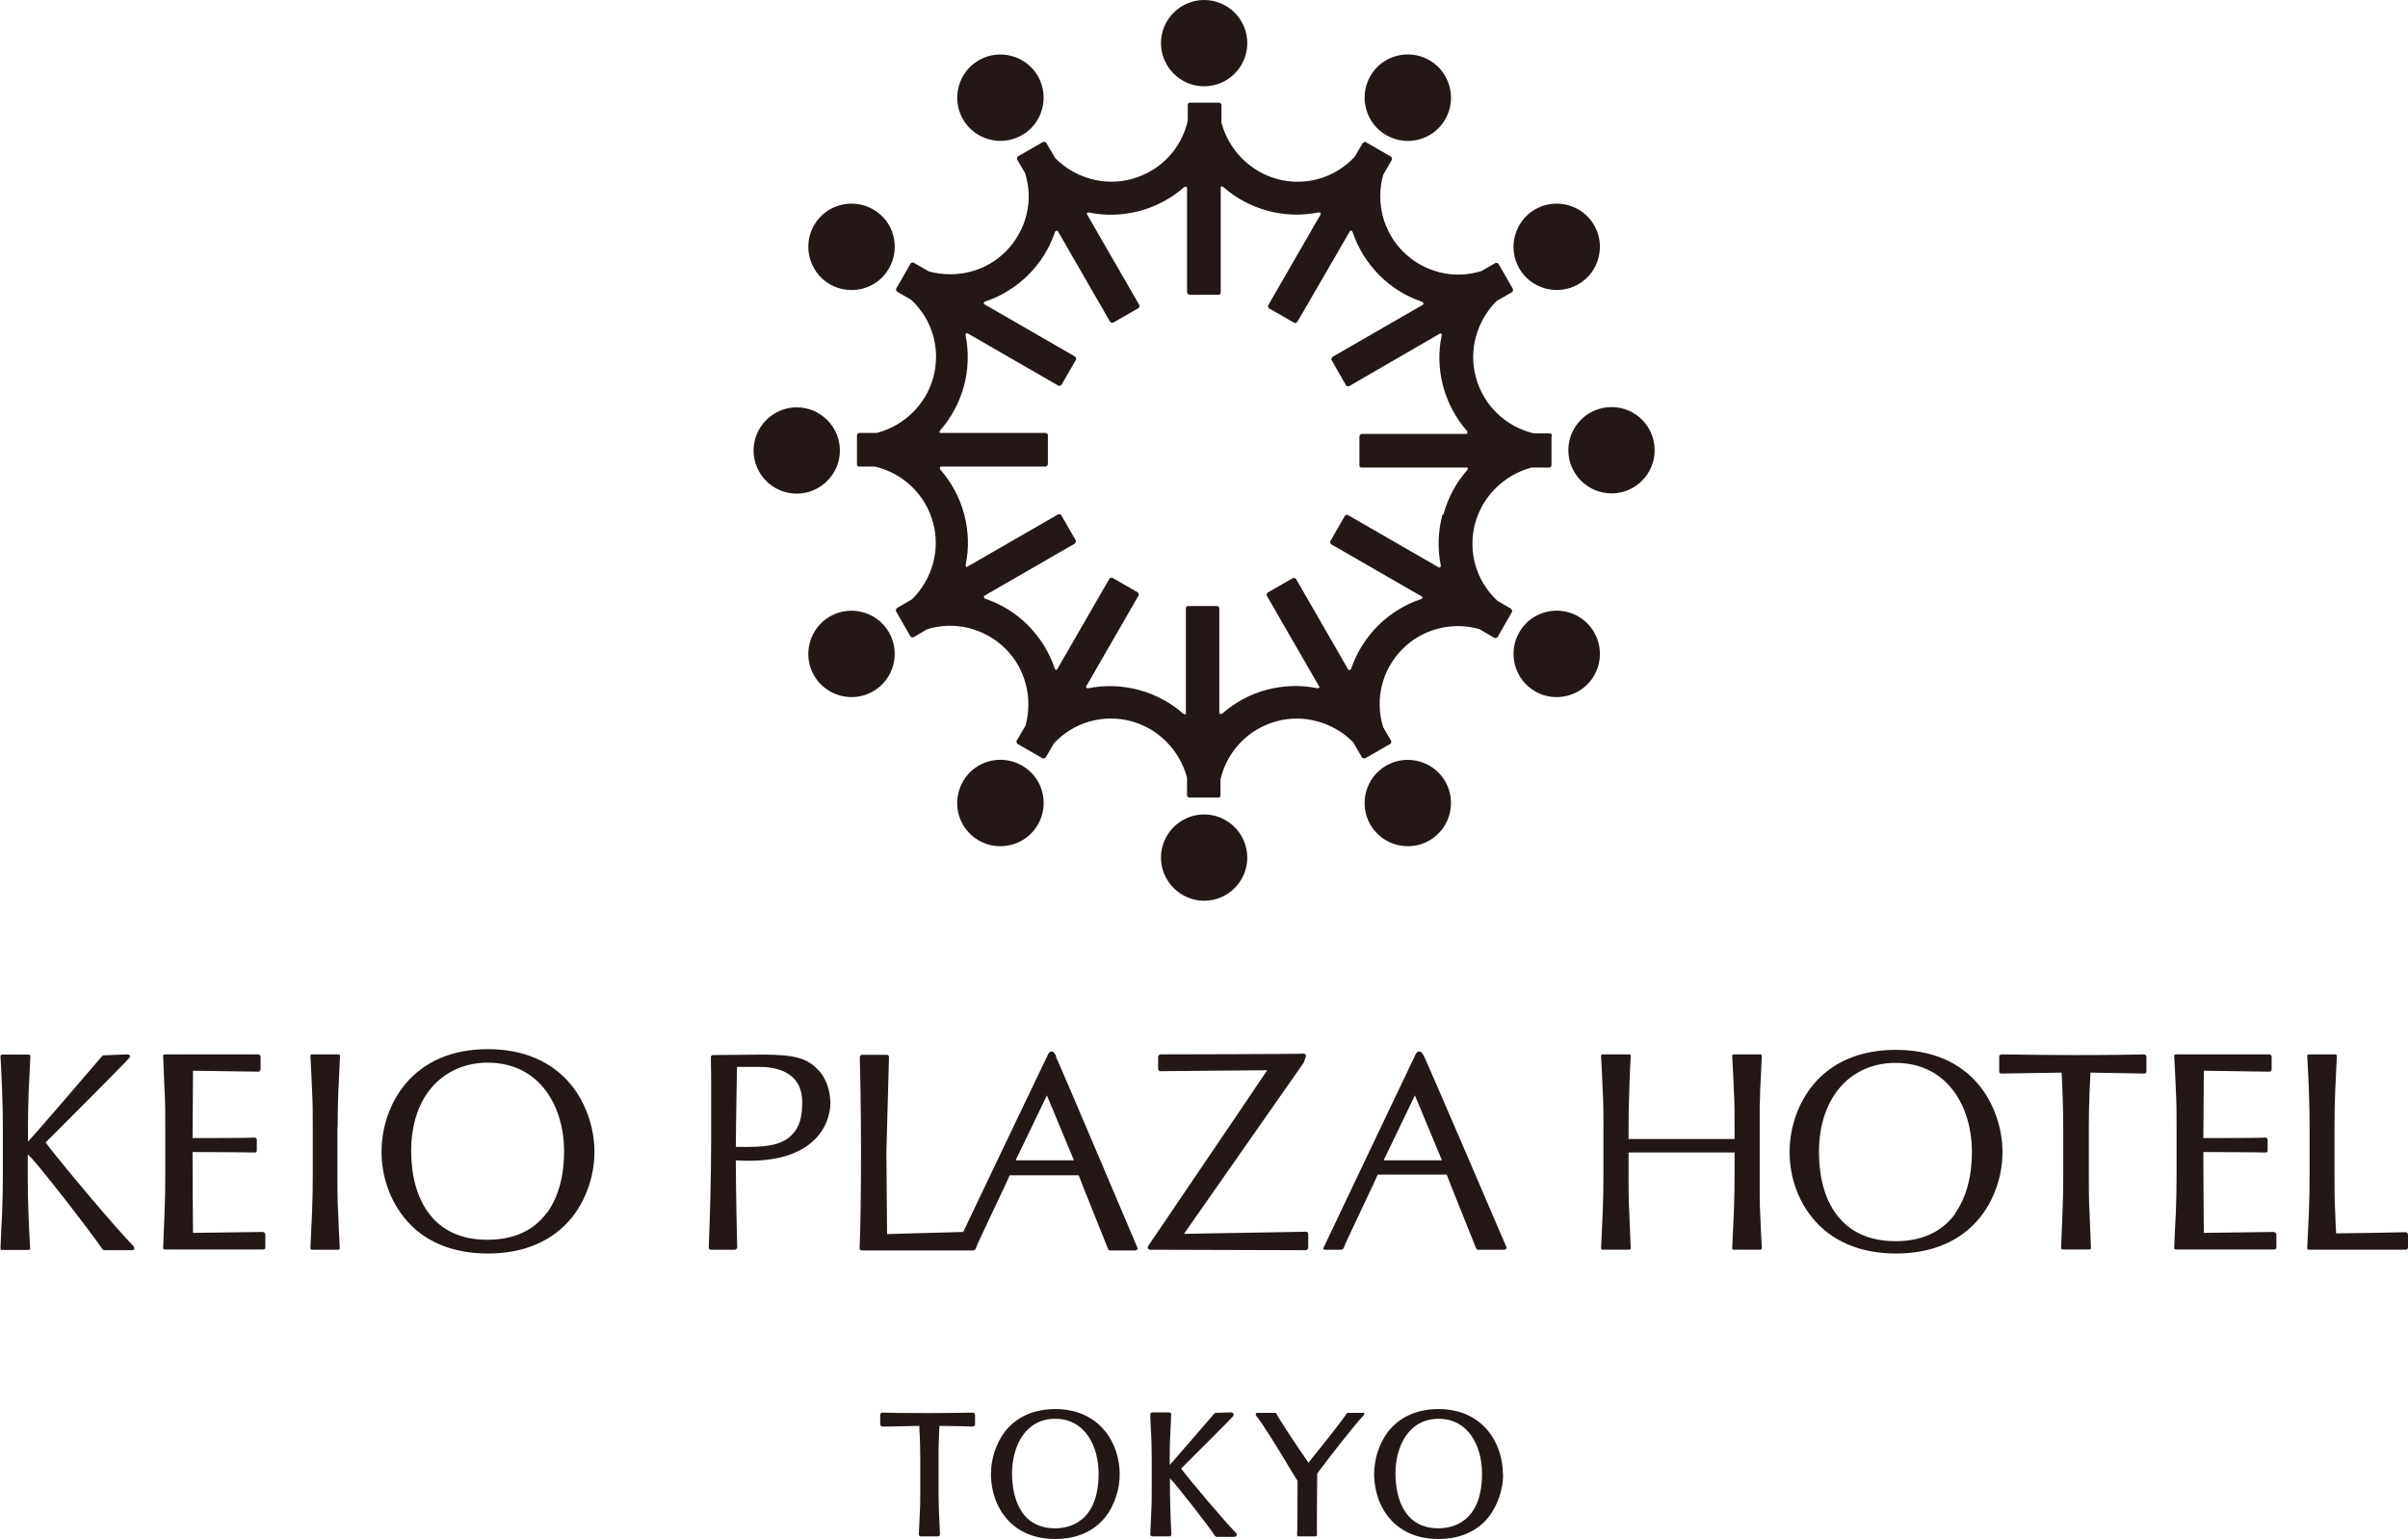
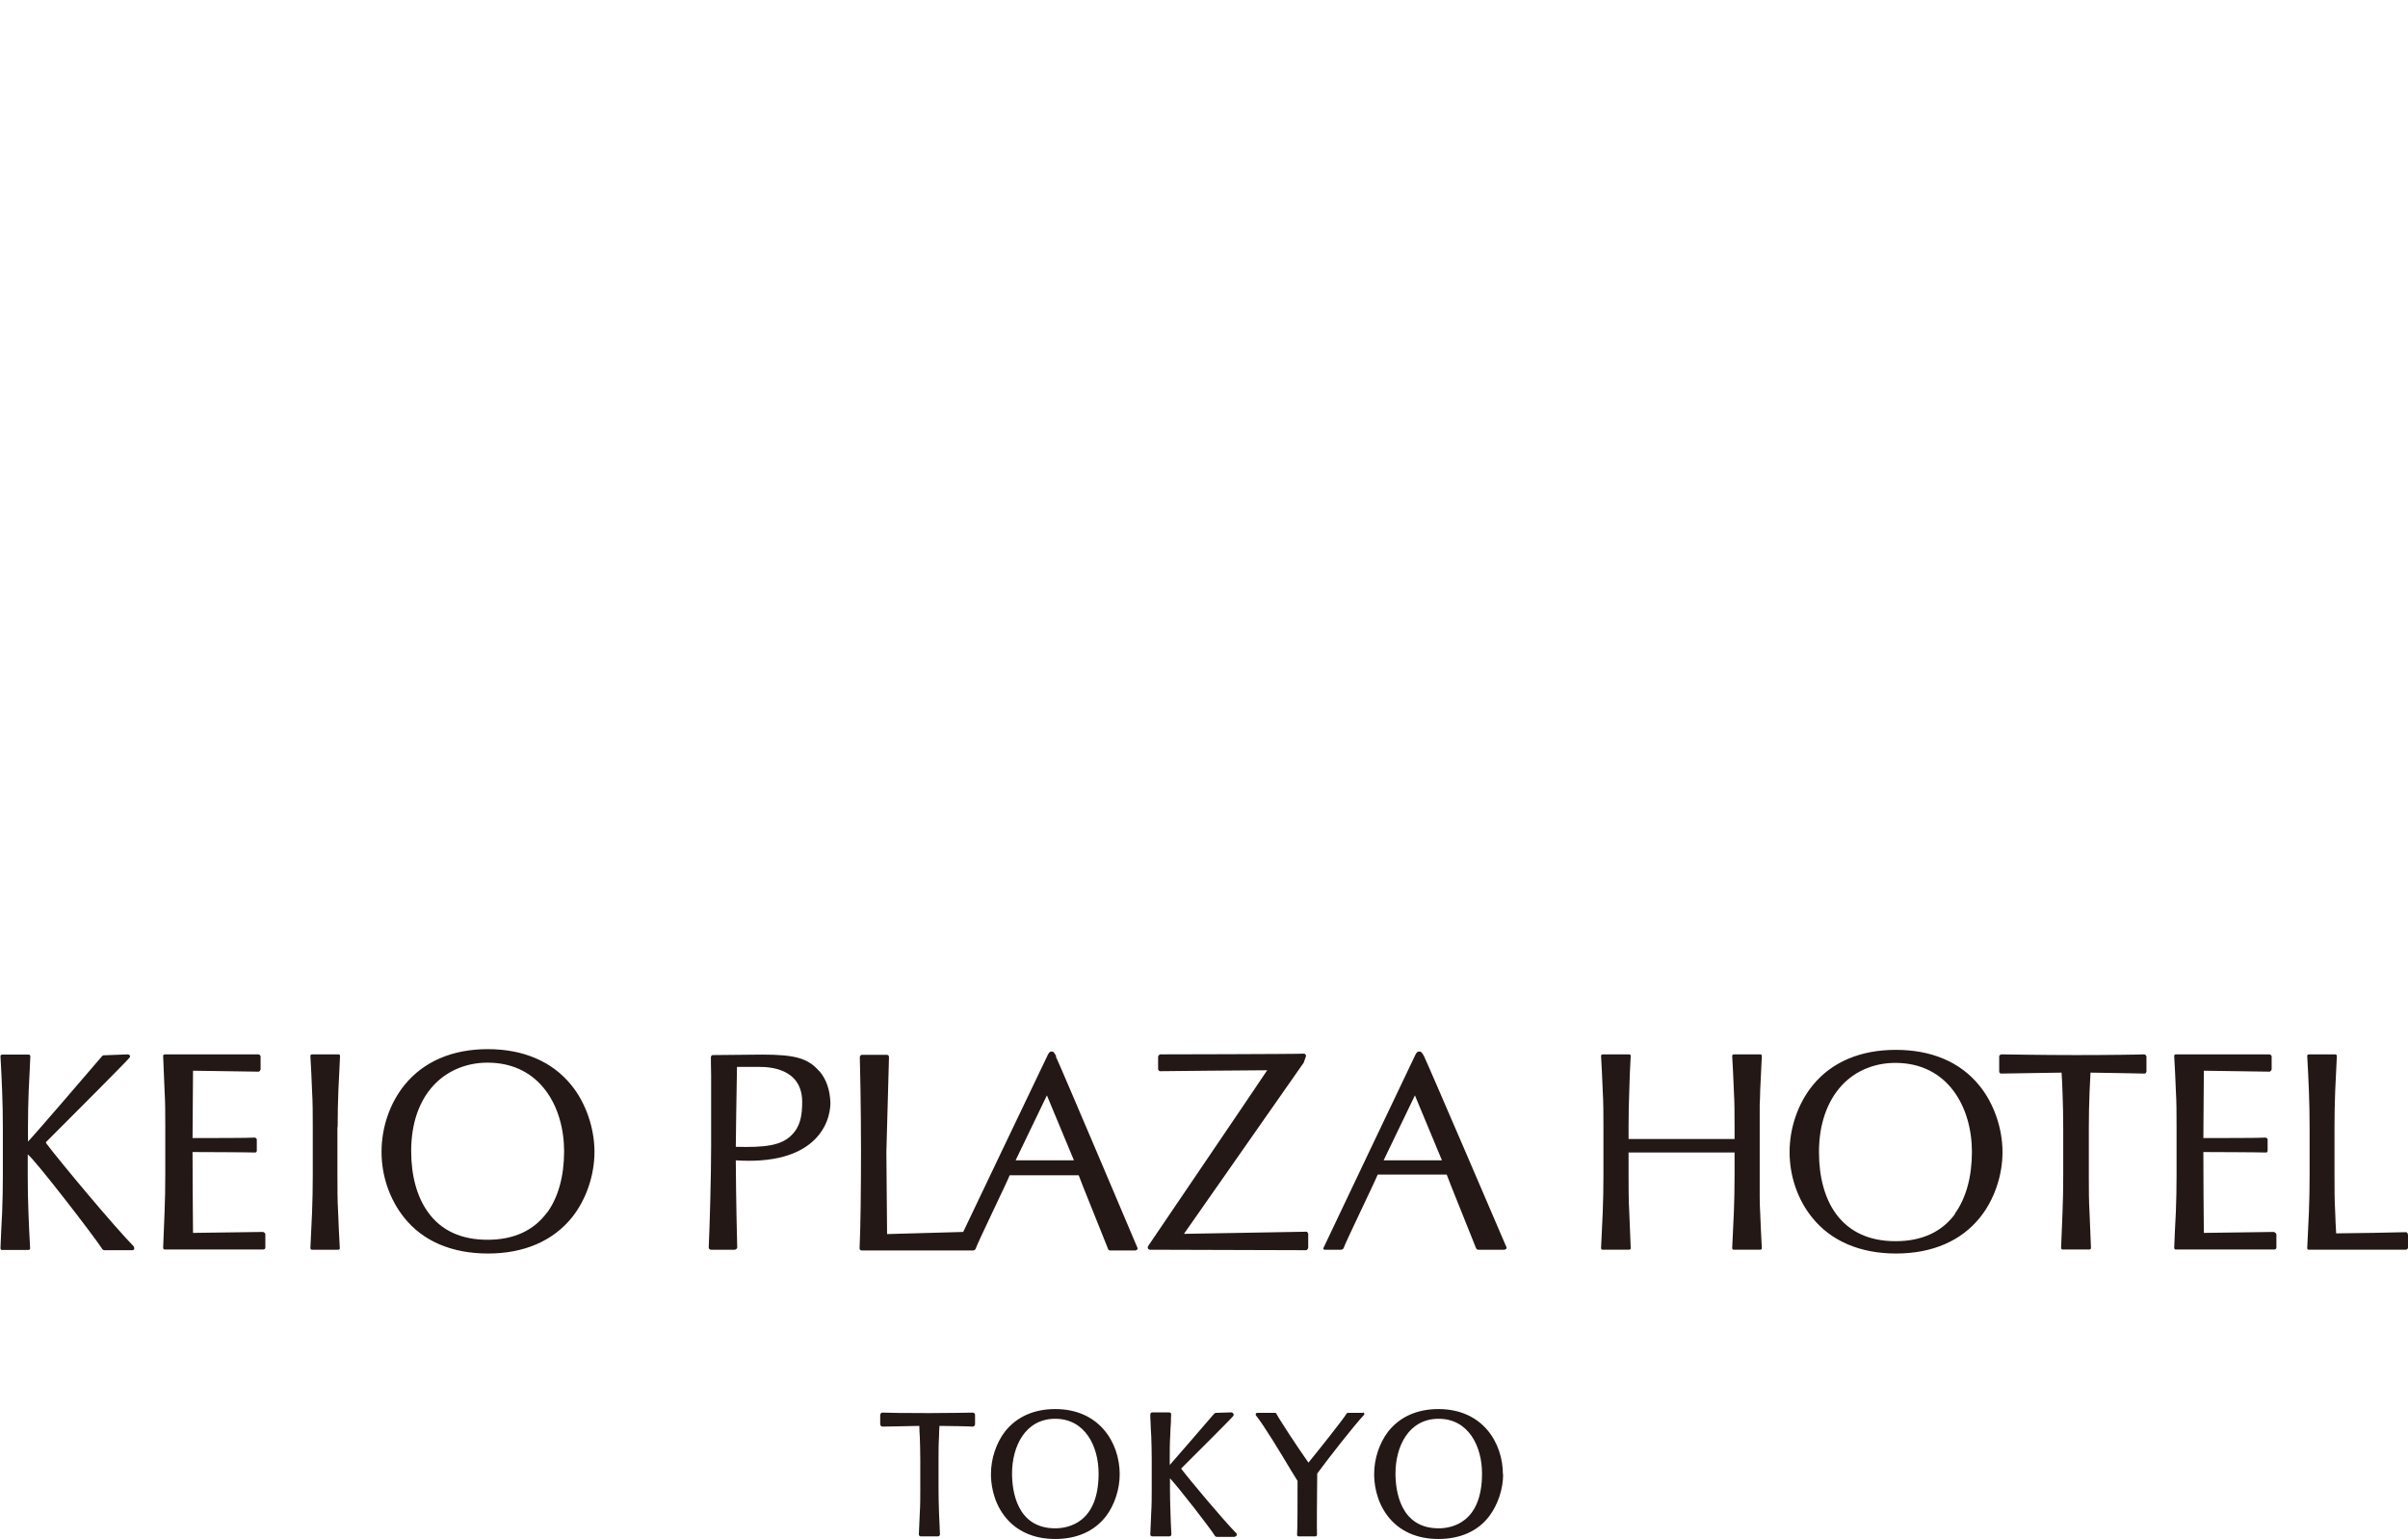
<svg xmlns="http://www.w3.org/2000/svg" viewBox="0 0 101.55 64.91" data-name="レイヤー 2" id="_レイヤー_2">
  <defs>
    <style>
      .cls-1 {
        fill: #231815;
      }
    </style>
  </defs>
  <g data-name="デザイン" id="_デザイン">
    <g>
-       <path d="M52.6,1.82c0,1.01-.82,1.82-1.82,1.82s-1.82-.82-1.82-1.82.82-1.82,1.82-1.82,1.82.81,1.82,1.82ZM41.28,2.54c-.87.5-1.17,1.62-.67,2.49.5.87,1.62,1.17,2.49.67.87-.5,1.17-1.62.67-2.49-.5-.87-1.62-1.17-2.49-.67ZM34.33,9.5c-.5.87-.2,1.99.67,2.49.87.5,1.99.21,2.49-.67.5-.87.21-1.99-.67-2.49-.87-.5-1.99-.2-2.49.67ZM31.78,19c0,1.01.82,1.82,1.82,1.82s1.82-.82,1.82-1.82-.82-1.82-1.82-1.82-1.82.82-1.82,1.82ZM34.33,28.49c.5.87,1.62,1.17,2.49.67.87-.5,1.17-1.62.67-2.49-.5-.87-1.62-1.17-2.49-.67-.87.5-1.17,1.62-.67,2.49ZM41.28,35.45c.87.5,1.99.2,2.49-.67.5-.87.21-1.99-.67-2.49-.87-.5-1.99-.21-2.49.67-.5.87-.21,1.99.67,2.49ZM50.78,37.99c1.01,0,1.82-.82,1.82-1.82s-.82-1.82-1.82-1.82-1.82.82-1.82,1.82.82,1.82,1.82,1.82ZM60.28,35.45c.87-.5,1.17-1.62.67-2.49-.5-.87-1.62-1.17-2.49-.67-.87.5-1.17,1.62-.67,2.49.5.87,1.62,1.17,2.49.67ZM67.23,28.49c.5-.87.2-1.99-.67-2.49-.87-.5-1.99-.21-2.49.67-.5.87-.2,1.99.67,2.49.87.5,1.99.2,2.49-.67ZM69.78,18.99c0-1.01-.81-1.82-1.82-1.82s-1.82.82-1.82,1.82.82,1.82,1.82,1.82c1.01,0,1.82-.82,1.82-1.82ZM67.23,9.5c-.5-.87-1.62-1.17-2.49-.67-.87.5-1.17,1.62-.67,2.49.5.87,1.62,1.17,2.49.67.87-.5,1.17-1.62.67-2.49ZM65.43,18.39v1.25s-.04.08-.09.08h-.75c-1.16.31-2.07,1.21-2.38,2.35h0c-.32,1.19.04,2.44.94,3.27l.58.34s.06.08.04.12l-.62,1.08s-.08.05-.12.03l-.65-.38c-1.16-.32-2.39,0-3.23.84h0c-.87.87-1.18,2.13-.82,3.3l.34.58s.01.1-.03.12l-1.08.62s-.09,0-.12-.04l-.38-.65c-.85-.85-2.08-1.19-3.22-.88h0c-1.19.32-2.09,1.26-2.37,2.45v.68c0,.05-.04.09-.08.09h-1.25s-.08-.04-.08-.09v-.75c-.31-1.16-1.21-2.07-2.35-2.38h0c-1.19-.32-2.44.04-3.27.94l-.34.59s-.08.06-.12.04l-1.08-.62s-.05-.08-.03-.12l.38-.65c.31-1.16,0-2.39-.84-3.23h0c-.87-.87-2.14-1.19-3.31-.83l-.58.34s-.1.01-.12-.03l-.62-1.08s0-.09.04-.12l.65-.38c.85-.85,1.19-2.08.88-3.22h0c-.32-1.19-1.26-2.09-2.45-2.37h-.67c-.05,0-.09-.04-.09-.09v-1.25s.04-.08.09-.08h.75c1.16-.31,2.07-1.2,2.38-2.35h0c.32-1.19-.04-2.44-.94-3.27l-.59-.34s-.06-.08-.04-.12l.62-1.08s.08-.05.12-.02l.65.37c1.16.31,2.4,0,3.23-.84h0c.87-.87,1.19-2.14.82-3.31l-.34-.58s-.01-.1.03-.12l1.08-.62s.09,0,.12.04l.38.65c.85.85,2.08,1.19,3.22.88h0c1.19-.32,2.09-1.25,2.37-2.45v-.68c0-.05.04-.09.09-.09h1.25s.08.04.08.09v.75c.31,1.16,1.21,2.07,2.35,2.38h0c1.19.32,2.44-.04,3.27-.94l.34-.58s.08-.06.12-.04l1.08.62s.05.08.03.12l-.37.65c-.32,1.16,0,2.39.84,3.23h0c.87.87,2.14,1.19,3.31.82l.59-.34s.1-.01.12.03l.62,1.08s0,.09-.04.12l-.65.37c-.85.85-1.19,2.08-.88,3.22h0c.32,1.19,1.26,2.09,2.45,2.37h.67c.05,0,.09.04.09.09ZM60.87,21.7c.19-.7.54-1.35,1.01-1.88,0,0,.02-.04.02-.06,0-.03-.01-.04-.03-.04h-4.45c-.05,0-.09-.04-.09-.08v-1.25s.04-.09.09-.09h4.44s.05-.08.01-.12c-.48-.55-.82-1.18-1.01-1.89h0c-.19-.71-.21-1.45-.06-2.14,0-.01,0-.04-.02-.07-.01-.02-.03-.03-.04-.02l-3.85,2.23s-.09.01-.12-.03l-.62-1.08s0-.09.03-.12l3.85-2.22s0-.09-.05-.11c-.69-.23-1.3-.61-1.82-1.13h0c-.51-.52-.9-1.15-1.12-1.82,0-.01-.02-.04-.05-.05-.02-.01-.04,0-.05,0l-2.23,3.85s-.08.06-.12.04l-1.08-.62s-.06-.08-.03-.12l2.22-3.85c0-.05-.04-.08-.1-.07-.71.14-1.43.12-2.14-.07h0c-.7-.19-1.35-.54-1.88-1.01,0,0-.04-.02-.06-.02-.03,0-.04.01-.04.03v4.45c0,.05-.04.09-.08.09h-1.25s-.09-.04-.09-.09v-4.44s-.08-.05-.12-.01c-.55.48-1.18.82-1.89,1.01h0c-.7.18-1.44.21-2.13.06-.01,0-.04,0-.07.02-.02.01-.03.03-.02.04l2.22,3.85s.01.09-.03.12l-1.08.62s-.09,0-.12-.03l-2.22-3.85s-.09,0-.11.05c-.23.69-.61,1.3-1.13,1.82h0c-.52.51-1.15.9-1.82,1.12,0,0-.04.02-.05.05-.01.02,0,.04,0,.05l3.85,2.22s.06.08.04.12l-.62,1.08s-.08.05-.12.03l-3.85-2.22c-.05,0-.08.04-.07.09.14.71.12,1.43-.07,2.14h0c-.19.7-.54,1.35-1.01,1.88,0,0-.02.04-.02.06s.01.04.03.04h4.45s.09.04.09.08v1.25s-.04.09-.09.09h-4.44s-.05.08-.01.12c.48.55.82,1.18,1.01,1.89h0c.19.71.21,1.44.06,2.14,0,.01,0,.04.02.06.01.03.03.03.04.02l3.85-2.22s.09-.01.12.03l.62,1.08s0,.09-.03.12l-3.85,2.22s0,.09.05.11c.69.23,1.3.61,1.82,1.13h0c.51.52.9,1.15,1.12,1.82,0,0,.02.04.04.05.03.01.04,0,.05,0l2.22-3.85s.08-.06.12-.03l1.08.62s.05.08.03.12l-2.22,3.85c0,.05.04.08.09.07.71-.14,1.43-.12,2.14.07h0c.7.19,1.35.54,1.88,1.01,0,0,.04.02.06.02.03,0,.04-.01.04-.03v-4.45c0-.05.04-.09.08-.09h1.25s.08.04.08.09v4.44s.08.05.12.01c.55-.48,1.18-.82,1.89-1.01h0c.7-.18,1.44-.21,2.13-.06.01,0,.04,0,.06-.02.03-.01.03-.03.02-.04l-2.22-3.85s-.01-.09.03-.12l1.08-.62s.09-.01.12.03l2.22,3.85s.09,0,.11-.05c.23-.69.62-1.3,1.13-1.82h0c.52-.51,1.14-.9,1.82-1.12.01,0,.04-.02.05-.05.01-.02,0-.04,0-.05l-3.85-2.22s-.06-.08-.03-.12l.62-1.08s.08-.05.12-.03l3.85,2.22c.05,0,.08-.04.07-.09-.14-.71-.12-1.43.07-2.14h0ZM60.28,2.54c-.87-.5-1.99-.21-2.49.67-.5.87-.2,1.99.67,2.49.87.5,1.99.21,2.49-.67.5-.87.2-1.99-.67-2.49Z" class="cls-1" />
      <path d="M57.49,59.59h-.65s-.04.01-.05.03c-.15.25-1.13,1.48-1.61,2.07-.46-.65-1.22-1.81-1.35-2.06,0-.02-.03-.03-.05-.04h-.76s0,0,0,0c-.02,0-.04.01-.06.03-.01.02,0,.05,0,.07.34.42,1.04,1.58,1.5,2.35.1.16.19.31.26.42,0,.83,0,2.08-.02,2.27,0,.02,0,.04.02.05.01.01.03.02.04.02h0s.7,0,.72,0h0s.03,0,.04-.02c.01-.01.02-.03.02-.05-.01-.26,0-1.74.01-2.58.47-.64,1.53-2,1.97-2.47.02-.02.02-.05.01-.07-.01-.02-.03-.04-.06-.04ZM52.11,64.64c-.49-.5-1.91-2.18-2.3-2.7.08-.08.29-.29.3-.3.09-.09,1.85-1.84,1.9-1.92.02-.03.02-.07,0-.1-.02-.03-.05-.05-.09-.05h0l-.64.02s-.05.01-.07.03l-.07.08c-.46.53-1.47,1.71-1.81,2.09v-.26c0-.33,0-.65.02-.96,0-.2.02-.39.03-.59,0-.1,0-.2.01-.32,0-.03,0-.05-.03-.07-.02-.01-.04-.02-.06-.02,0,0,0,0-.01,0-.01,0-.14,0-.34,0s-.33,0-.34,0c-.03,0-.05,0-.07.02-.02.02-.03.04-.03.07,0,.1,0,.2.01.29,0,.21.02.4.03.62.01.31.02.64.02.96v1.28c0,.32,0,.65-.02.96-.01.32-.03.64-.04.94,0,.03,0,.05.03.07.02.02.04.02.06.02h.71s.04,0,.06-.02c.02-.02.03-.04.03-.07-.02-.31-.03-.64-.04-.94-.01-.31-.02-.64-.02-.96v-.46c.34.36,1.69,2.09,1.89,2.42.02.03.05.05.09.05h.74s.08-.02.09-.06c.02-.04,0-.08-.02-.11ZM41.01,59.58h0c-.08,0-.93.02-1.81.02h-.02c-.91,0-1.87-.01-1.96-.02-.03,0-.05,0-.07.03-.02.02-.03.05-.03.07v.39s.01.06.04.08c.02.02.04.02.06.02h.01s1.26-.02,1.54-.03c0,.16.01.3.02.46.01.31.02.63.02.96v1.28c0,.32,0,.65-.02.96-.01.32-.03.61-.04.91,0,.02,0,.05.03.07.02.02.04.02.06.02h.71s.04,0,.06-.02c.02-.02.03-.04.03-.07-.01-.32-.03-.61-.04-.91-.01-.31-.02-.64-.02-.96v-1.28c0-.32,0-.65.02-.96,0-.17.01-.3.02-.46.27,0,1.34.02,1.38.03h.01s.05,0,.07-.02c.02-.02.04-.05.04-.08v-.39s0-.05-.03-.07c-.02-.02-.04-.03-.07-.03ZM47.22,62.18c0,.62-.21,1.28-.57,1.76-.49.64-1.23.97-2.15.97h0c-.92,0-1.66-.34-2.14-.97-.52-.68-.57-1.46-.57-1.76,0-.66.22-1.31.59-1.8.49-.62,1.22-.95,2.12-.95,1.87,0,2.72,1.43,2.72,2.75ZM42.68,62.15c0,.69.18,2.31,1.82,2.31.55,0,1.83-.23,1.83-2.31,0-1.15-.57-2.31-1.83-2.31h0c-1.26,0-1.82,1.16-1.82,2.31ZM63.39,62.18c0,.62-.22,1.28-.58,1.76-.48.64-1.23.97-2.15.97h0c-.92,0-1.66-.34-2.14-.97-.52-.68-.57-1.46-.57-1.76,0-.66.22-1.31.59-1.8.49-.62,1.22-.95,2.12-.95,1.87,0,2.72,1.43,2.72,2.75ZM58.85,62.15c0,.69.18,2.31,1.82,2.31.55,0,1.83-.23,1.83-2.31,0-1.15-.57-2.31-1.83-2.31h0c-1.26,0-1.82,1.16-1.82,2.31ZM11.19,52.04v.58s0,.05-.03.06c-.02.02-.04.02-.07.02,0,0-4.05,0-4.14,0-.02,0-.04,0-.05-.02-.01-.01-.02-.03-.02-.05.02-.48.04-.99.06-1.5.02-.51.03-1.03.03-1.55v-2.05c0-.52,0-1.04-.03-1.54-.02-.51-.04-.94-.06-1.45,0-.02,0-.04.02-.05.01-.01.04-.02.05-.02.01,0,3.94,0,3.94,0,.02,0,.05.01.07.03.02.02.03.04.03.06v.55s-.04.09-.08.09l-2.77-.04c0,.58-.02,2.41-.02,2.84.61,0,2.48,0,2.63-.02h0s.08.03.08.08v.04c0,.1,0,.28,0,.42,0,.03,0,.05-.02.07-.02.02-.05.02-.06.02h0c-.1-.01-2.35-.02-2.63-.02,0,.27.01,3.04.02,3.41l2.96-.04s.09.04.09.09ZM14.23,47.54v2.05c0,.52,0,1.05.03,1.55.02.49.04,1,.07,1.5,0,.02,0,.04-.02.05-.01.01-.03.02-.04.02h0c-.08,0-1.03,0-1.11,0-.02,0-.04,0-.05-.02-.01-.01-.02-.03-.02-.05.02-.48.05-.99.07-1.5.02-.51.03-1.03.03-1.55v-2.05c0-.52,0-1.04-.03-1.54-.02-.51-.04-.95-.07-1.46,0-.02,0-.04.02-.05.01-.01.03-.02.05-.02.04,0,1.06,0,1.11,0,.02,0,.04,0,.05.02.02.01.02.03.02.05-.02.55-.05.97-.07,1.46-.02.5-.03,1.02-.03,1.54ZM34.55,45.18c-.47-.54-1-.7-2.41-.7-.08,0-2.06.02-2.07.02-.02,0-.04,0-.06.02-.02.02-.03.04-.03.07,0,.09,0,.33.01.78,0,.73,0,1.82,0,2.94,0,1.27-.06,3.4-.1,4.26,0,.03,0,.05,0,.05,0,.02,0,.05.03.06.02.02.04.03.06.03h1.02s.09-.04.09-.09c0,0,0-.01,0-.01-.01-.35-.05-2-.06-3.67,1.55.1,2.68-.21,3.36-.91.62-.64.63-1.38.63-1.52-.02-.55-.17-.99-.47-1.34ZM33.38,47.88c-.44.44-1.12.52-2.35.49,0,0,.03-2.55.05-3.37h.97c.4,0,1.76.06,1.78,1.45,0,.62-.08,1.07-.46,1.44ZM20.57,44.25c-1.49,0-2.7.52-3.5,1.5-.63.77-.98,1.8-.98,2.83s.35,2.02.95,2.77c.79,1,2.02,1.52,3.54,1.52h0c1.52,0,2.74-.53,3.54-1.52.6-.75.95-1.78.95-2.77s-.36-2.07-.99-2.83c-.8-.98-2.01-1.5-3.51-1.5ZM23.07,51.14c-.56.76-1.4,1.15-2.51,1.15s-1.95-.39-2.5-1.15c-.47-.64-.72-1.54-.72-2.59,0-1.17.34-2.14.97-2.8.57-.6,1.37-.93,2.25-.93h0c2.23,0,3.23,1.88,3.23,3.74,0,1.05-.25,1.95-.72,2.59ZM5.64,52.58s.03.06.02.1c-.01.03-.04.05-.08.05h-1.18s-.06-.01-.08-.04c-.33-.52-2.86-3.8-3.15-4,0,0,0,0,0,0v.91c0,.52.01,1.05.03,1.55.02.49.04,1,.07,1.5,0,.02,0,.04-.02.05-.01.01-.03.02-.05.02h0c-.08,0-1.03,0-1.11,0-.02,0-.04,0-.05-.02-.01-.01-.02-.03-.02-.05.02-.48.04-.99.07-1.5.02-.51.03-1.03.03-1.55v-2.05c0-.52-.01-1.04-.03-1.54-.02-.51-.04-.95-.07-1.46,0-.02,0-.04.02-.05.01-.01.04-.02.05-.02.04,0,1.06,0,1.11,0,.02,0,.04,0,.06.02.01.01.02.03.02.05-.02.55-.05.97-.07,1.46-.02.5-.03,1.02-.03,1.54v.6c.37-.39,2.4-2.76,3.13-3.61.02-.02.04-.03.06-.03l1.03-.04s.06.02.07.04c.02.03.02.06,0,.09-.07.11-2.73,2.77-3.03,3.07,0,0-.42.42-.5.5,0,0,0,.04,0,.04.61.81,2.91,3.56,3.71,4.37ZM74.21,46.59c0,1.2,0,2.72,0,3.94,0,.21.01.41.02.61.02.49.04,1,.07,1.5,0,.02,0,.04-.02.05-.01.01-.03.02-.05.02h0c-.08,0-1.03,0-1.11,0-.02,0-.04,0-.05-.02-.01-.01-.02-.03-.02-.05.02-.48.05-.99.07-1.5.02-.51.03-1.03.03-1.55v-.98c-.63,0-3.93,0-4.47,0v.98c0,.52,0,1.05.03,1.55.02.49.04,1,.06,1.5,0,.02,0,.04-.02.05-.01.01-.03.02-.05.02h0c-.08,0-1.03,0-1.11,0-.02,0-.04,0-.05-.02-.01-.01-.02-.03-.02-.05.02-.48.05-.99.07-1.5.02-.51.03-1.03.03-1.55v-2.05c0-.52,0-1.04-.03-1.54-.02-.51-.04-.95-.07-1.46,0-.02,0-.04.02-.05.01-.01.04-.02.05-.02.04,0,1.06,0,1.11,0,.02,0,.04,0,.05.02.02.01.02.03.02.05-.03.55-.05.97-.06,1.46-.02.5-.03,1.02-.03,1.54v.5c.54,0,3.85,0,4.47,0v-.5c0-.52,0-1.04-.03-1.54-.02-.51-.04-.95-.07-1.46,0-.02,0-.04.02-.05.02-.01.04-.02.05-.02.04,0,1.06,0,1.11,0,.02,0,.04,0,.05.02.01.01.02.03.02.05-.03.55-.05.97-.07,1.46,0,.2-.01.4-.02.6ZM79.95,44.28c-1.49,0-2.7.51-3.5,1.49-.62.76-.98,1.79-.98,2.82s.35,2.02.95,2.76c.79.99,2.02,1.52,3.54,1.52h0c1.52,0,2.75-.53,3.54-1.52.6-.74.95-1.77.95-2.76s-.36-2.06-.99-2.82c-.8-.98-2.01-1.49-3.51-1.49ZM82.45,51.2c-.56.76-1.4,1.15-2.51,1.15s-1.95-.39-2.51-1.15c-.47-.64-.72-1.54-.72-2.61,0-1.17.34-2.14.97-2.82.57-.61,1.37-.94,2.25-.94h0c2.23,0,3.23,1.89,3.23,3.75,0,1.06-.25,1.96-.72,2.61ZM62.25,52.65s.04.06.08.06h1.12s.06-.02.07-.04c.02-.03.02-.06,0-.09-.01-.03-3.37-7.86-3.47-8.04-.08-.13-.1-.19-.2-.19-.09,0-.13.07-.19.2-.42.87-3.48,7.31-3.85,8.09-.02.04.02.07.06.07h.7s.08-.03.09-.06c.06-.21,1.32-2.8,1.44-3.11h2.91c.03.11,1.19,2.97,1.24,3.11ZM58.35,48.94l1.32-2.74,1.14,2.74h-2.47ZM101.55,52.06v.56s0,.05-.03.06c-.02.02-.04.03-.06.03-.07,0-4.08,0-4.09,0-.02,0-.04,0-.05-.02-.01-.01-.02-.03-.02-.05.02-.48.05-.99.07-1.5.02-.51.03-1.03.03-1.55v-2.05c0-.52-.01-1.04-.03-1.54-.02-.51-.04-.95-.07-1.46,0-.02,0-.04.02-.05.01-.01.04-.02.05-.02.04,0,1.06,0,1.1,0,.02,0,.04,0,.06.02.01.01.02.03.02.05-.03.55-.05.97-.07,1.46-.02.5-.03,1.02-.03,1.54v2.05c0,.52,0,1.05.03,1.55.01.28.02.6.04.88.52,0,2.66-.04,2.92-.05.03,0,.05,0,.07.02.02.02.03.04.03.07ZM90.49,44.5s.03.04.03.06v.63s-.01.05-.03.07c-.02.02-.04.02-.07.02-.03,0-2.02-.04-2.26-.04-.01.28-.03.54-.04.83-.02.49-.03,1.01-.03,1.52v2.03c0,.52,0,1.03.03,1.53.02.49.04.99.06,1.48,0,.02,0,.04-.02.05-.01.01-.03.02-.05.02,0,0-1.11,0-1.12,0-.02,0-.04,0-.05-.02-.01-.01-.02-.03-.02-.05.02-.48.04-.98.06-1.48.02-.5.03-1.02.03-1.53v-2.03c0-.51-.01-1.02-.03-1.52-.01-.29-.02-.56-.04-.83-.22,0-2.5.04-2.53.04-.03,0-.05,0-.07-.02-.02-.02-.03-.04-.03-.07v-.63s0-.05.03-.06.04-.03.06-.03c.13,0,1.66.03,3.14.03,1.4,0,2.76-.02,2.87-.03h0s.05,0,.06.02ZM96,52.04v.58s0,.05-.03.06c-.02.02-.04.02-.07.02,0,0-4.05,0-4.14,0-.02,0-.04,0-.05-.02-.01-.01-.02-.03-.02-.05.02-.48.04-.99.07-1.5.02-.51.03-1.03.03-1.55v-2.05c0-.52,0-1.04-.03-1.54-.02-.51-.04-.94-.07-1.45,0-.02,0-.04.02-.05.01-.01.04-.02.05-.02.01,0,3.94,0,3.94,0,.02,0,.05.01.07.03s.03.04.03.06v.55s-.04.09-.09.09l-2.77-.04c0,.58-.02,2.41-.02,2.84.61,0,2.48,0,2.63-.02h0s.08.03.08.08v.04c0,.1,0,.28,0,.42,0,.03,0,.05-.02.07-.02.02-.05.02-.06.02h0c-.1-.01-2.35-.02-2.63-.02,0,.27.01,3.04.02,3.41l2.96-.04s.09.04.09.09ZM44.54,44.54c-.08-.13-.1-.19-.19-.19-.09,0-.13.07-.19.2-.44.91-3.54,7.41-3.54,7.41l-3.21.09-.03-3.45.11-4s0-.05-.02-.08c-.02-.02-.04-.03-.07-.03h-1.05s-.05,0-.06.03c-.02.02-.03.04-.03.07.01.3.05,2.09.05,3.95,0,1.62-.02,3.31-.06,4.1,0,.02,0,.05.02.07s.04.03.06.03h4.73s.07-.03.08-.06c.06-.21,1.32-2.8,1.44-3.11h2.91c.03.11,1.19,2.97,1.24,3.11.01.04.05.06.08.06h1.08s.06-.02.07-.04c.02-.03.02-.06,0-.09-.01-.03-3.33-7.86-3.43-8.04ZM42.83,48.94l1.32-2.74,1.14,2.74h-2.47ZM55.09,52.73l-6.6-.02s-.06-.02-.08-.05c-.01-.03-.01-.06,0-.09l.06-.09c1.02-1.51,4.38-6.45,4.97-7.34-.82,0-4.48.04-4.51.04-.02,0-.05-.01-.06-.03-.02-.02-.03-.04-.03-.06v-.53s.04-.09.09-.09c0,0,5.87-.01,6.06-.03h0s.05.01.07.04c.02.02.02.05.01.08l-.09.26s-4.57,6.53-5.05,7.22l5.15-.09s.05,0,.06.03c.02.02.03.04.03.06v.6s-.04.09-.09.09Z" class="cls-1" />
    </g>
  </g>
</svg>